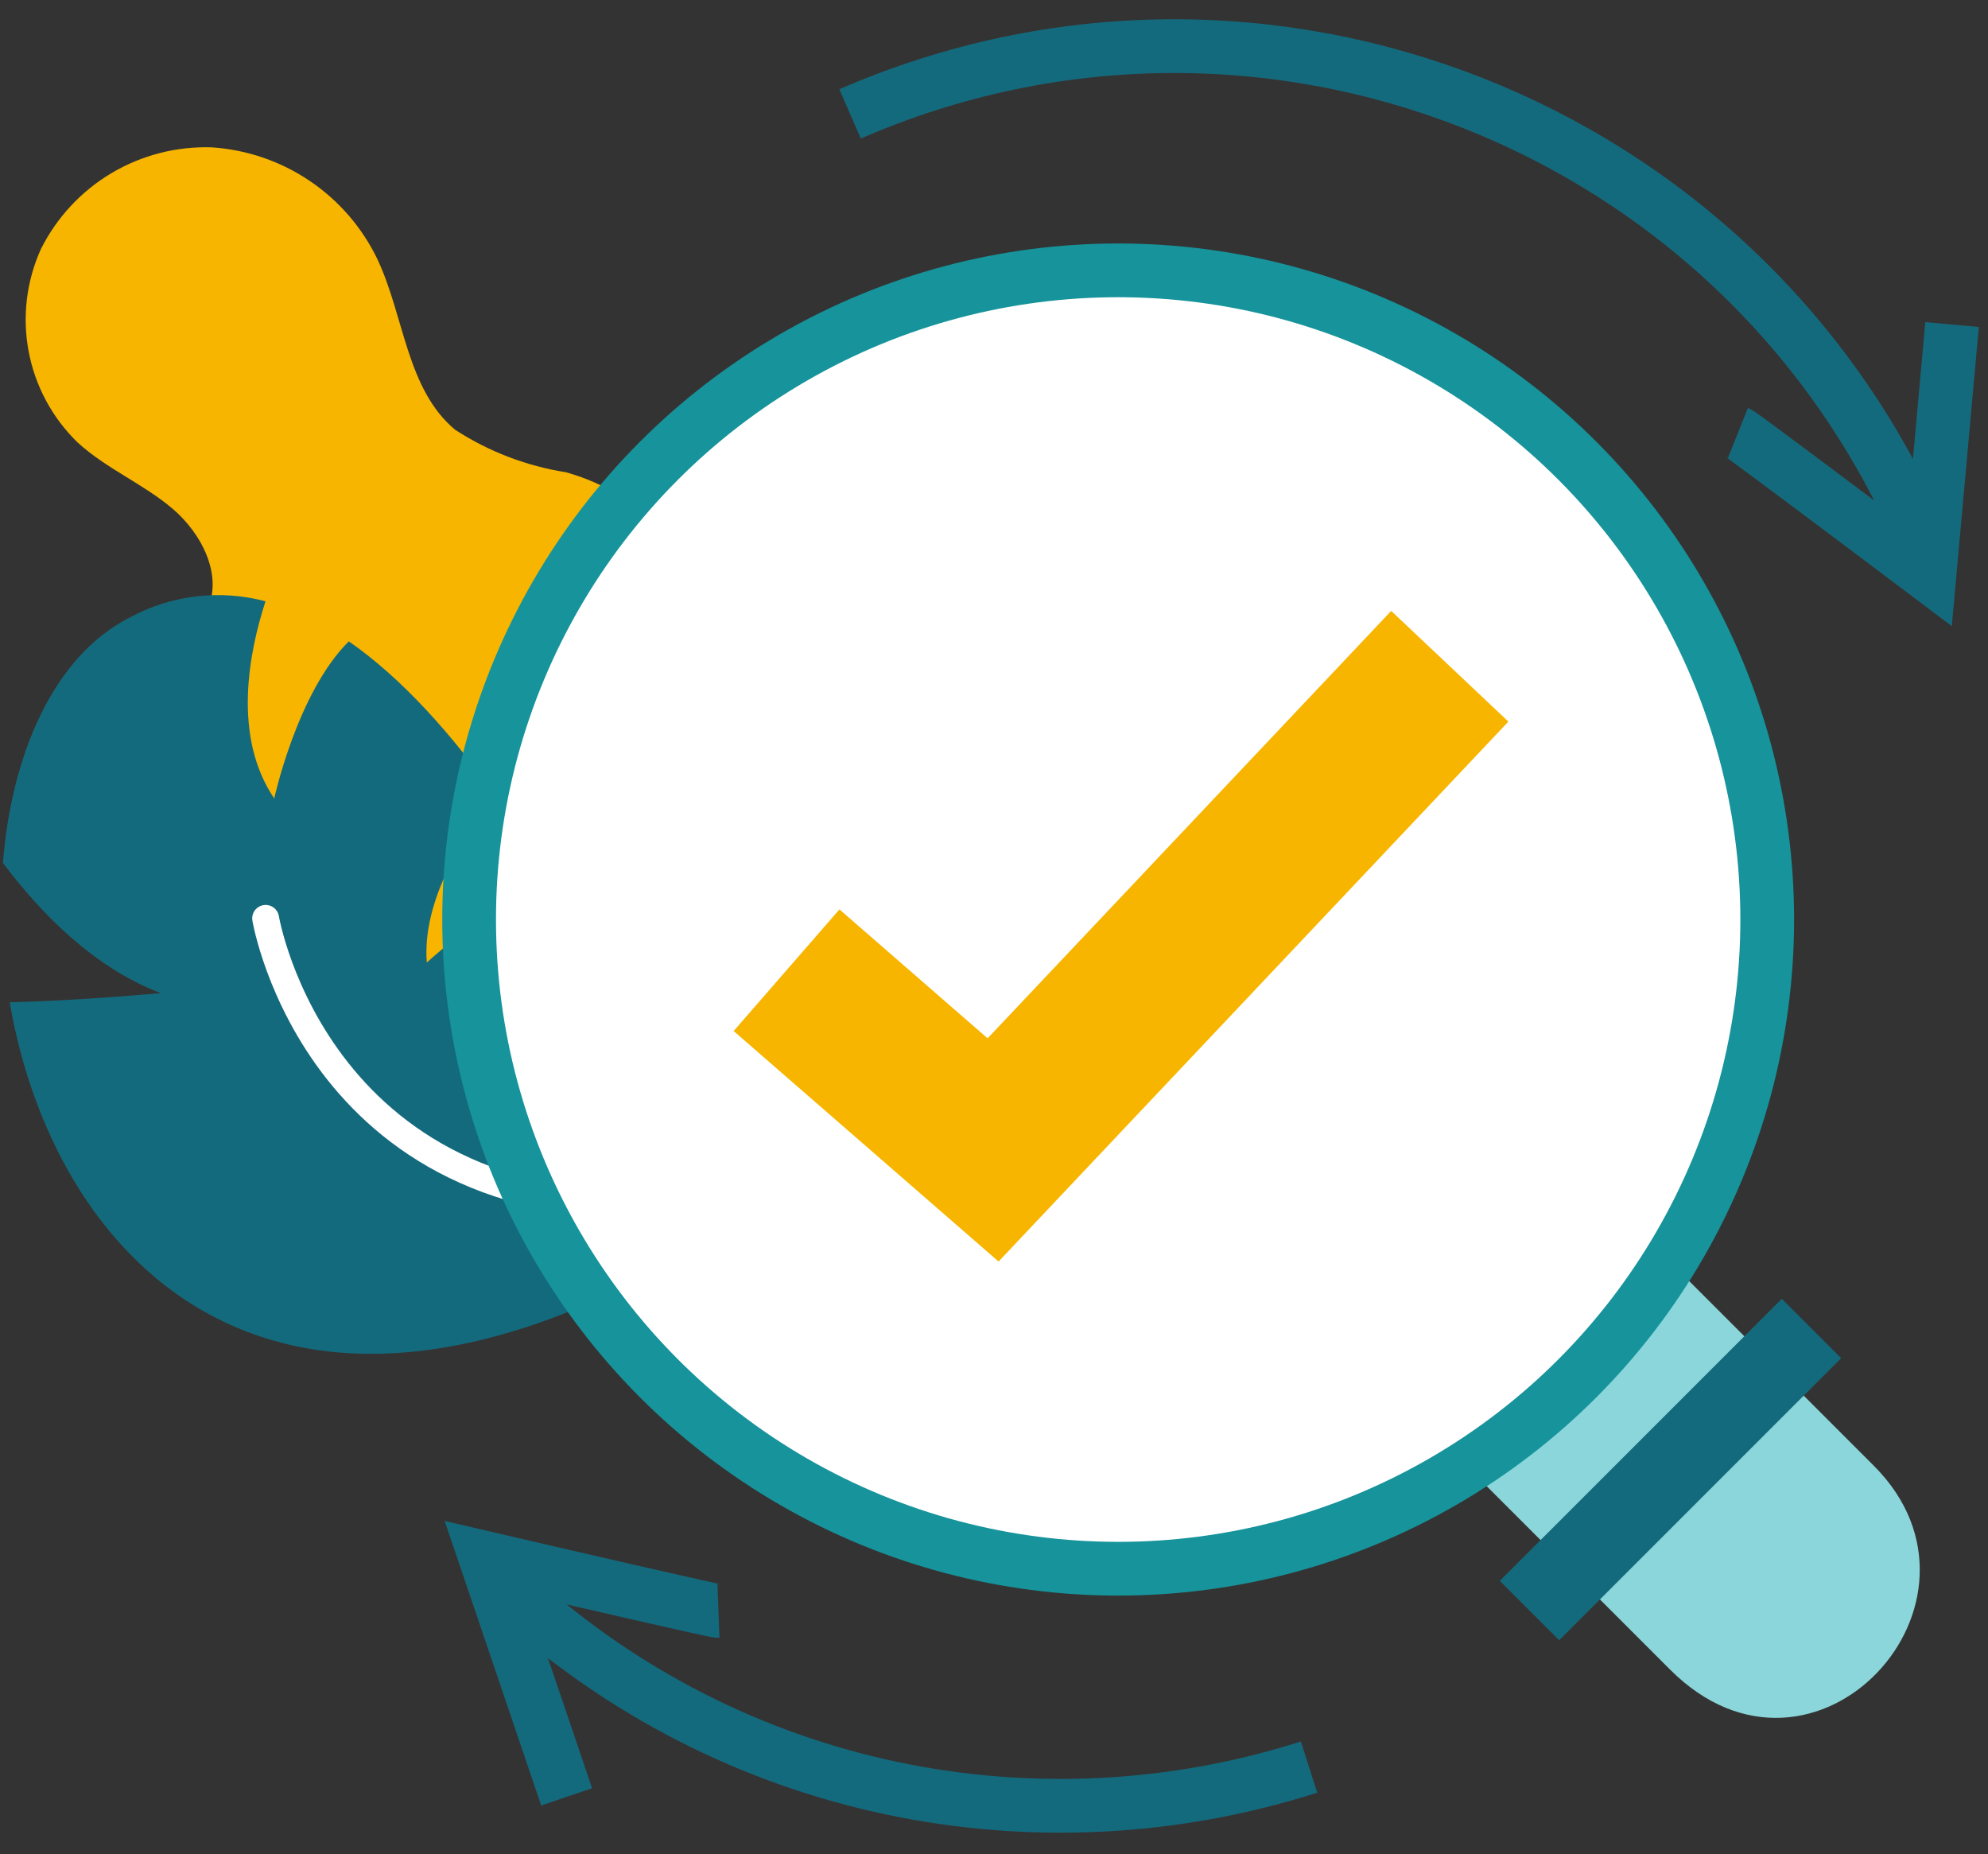
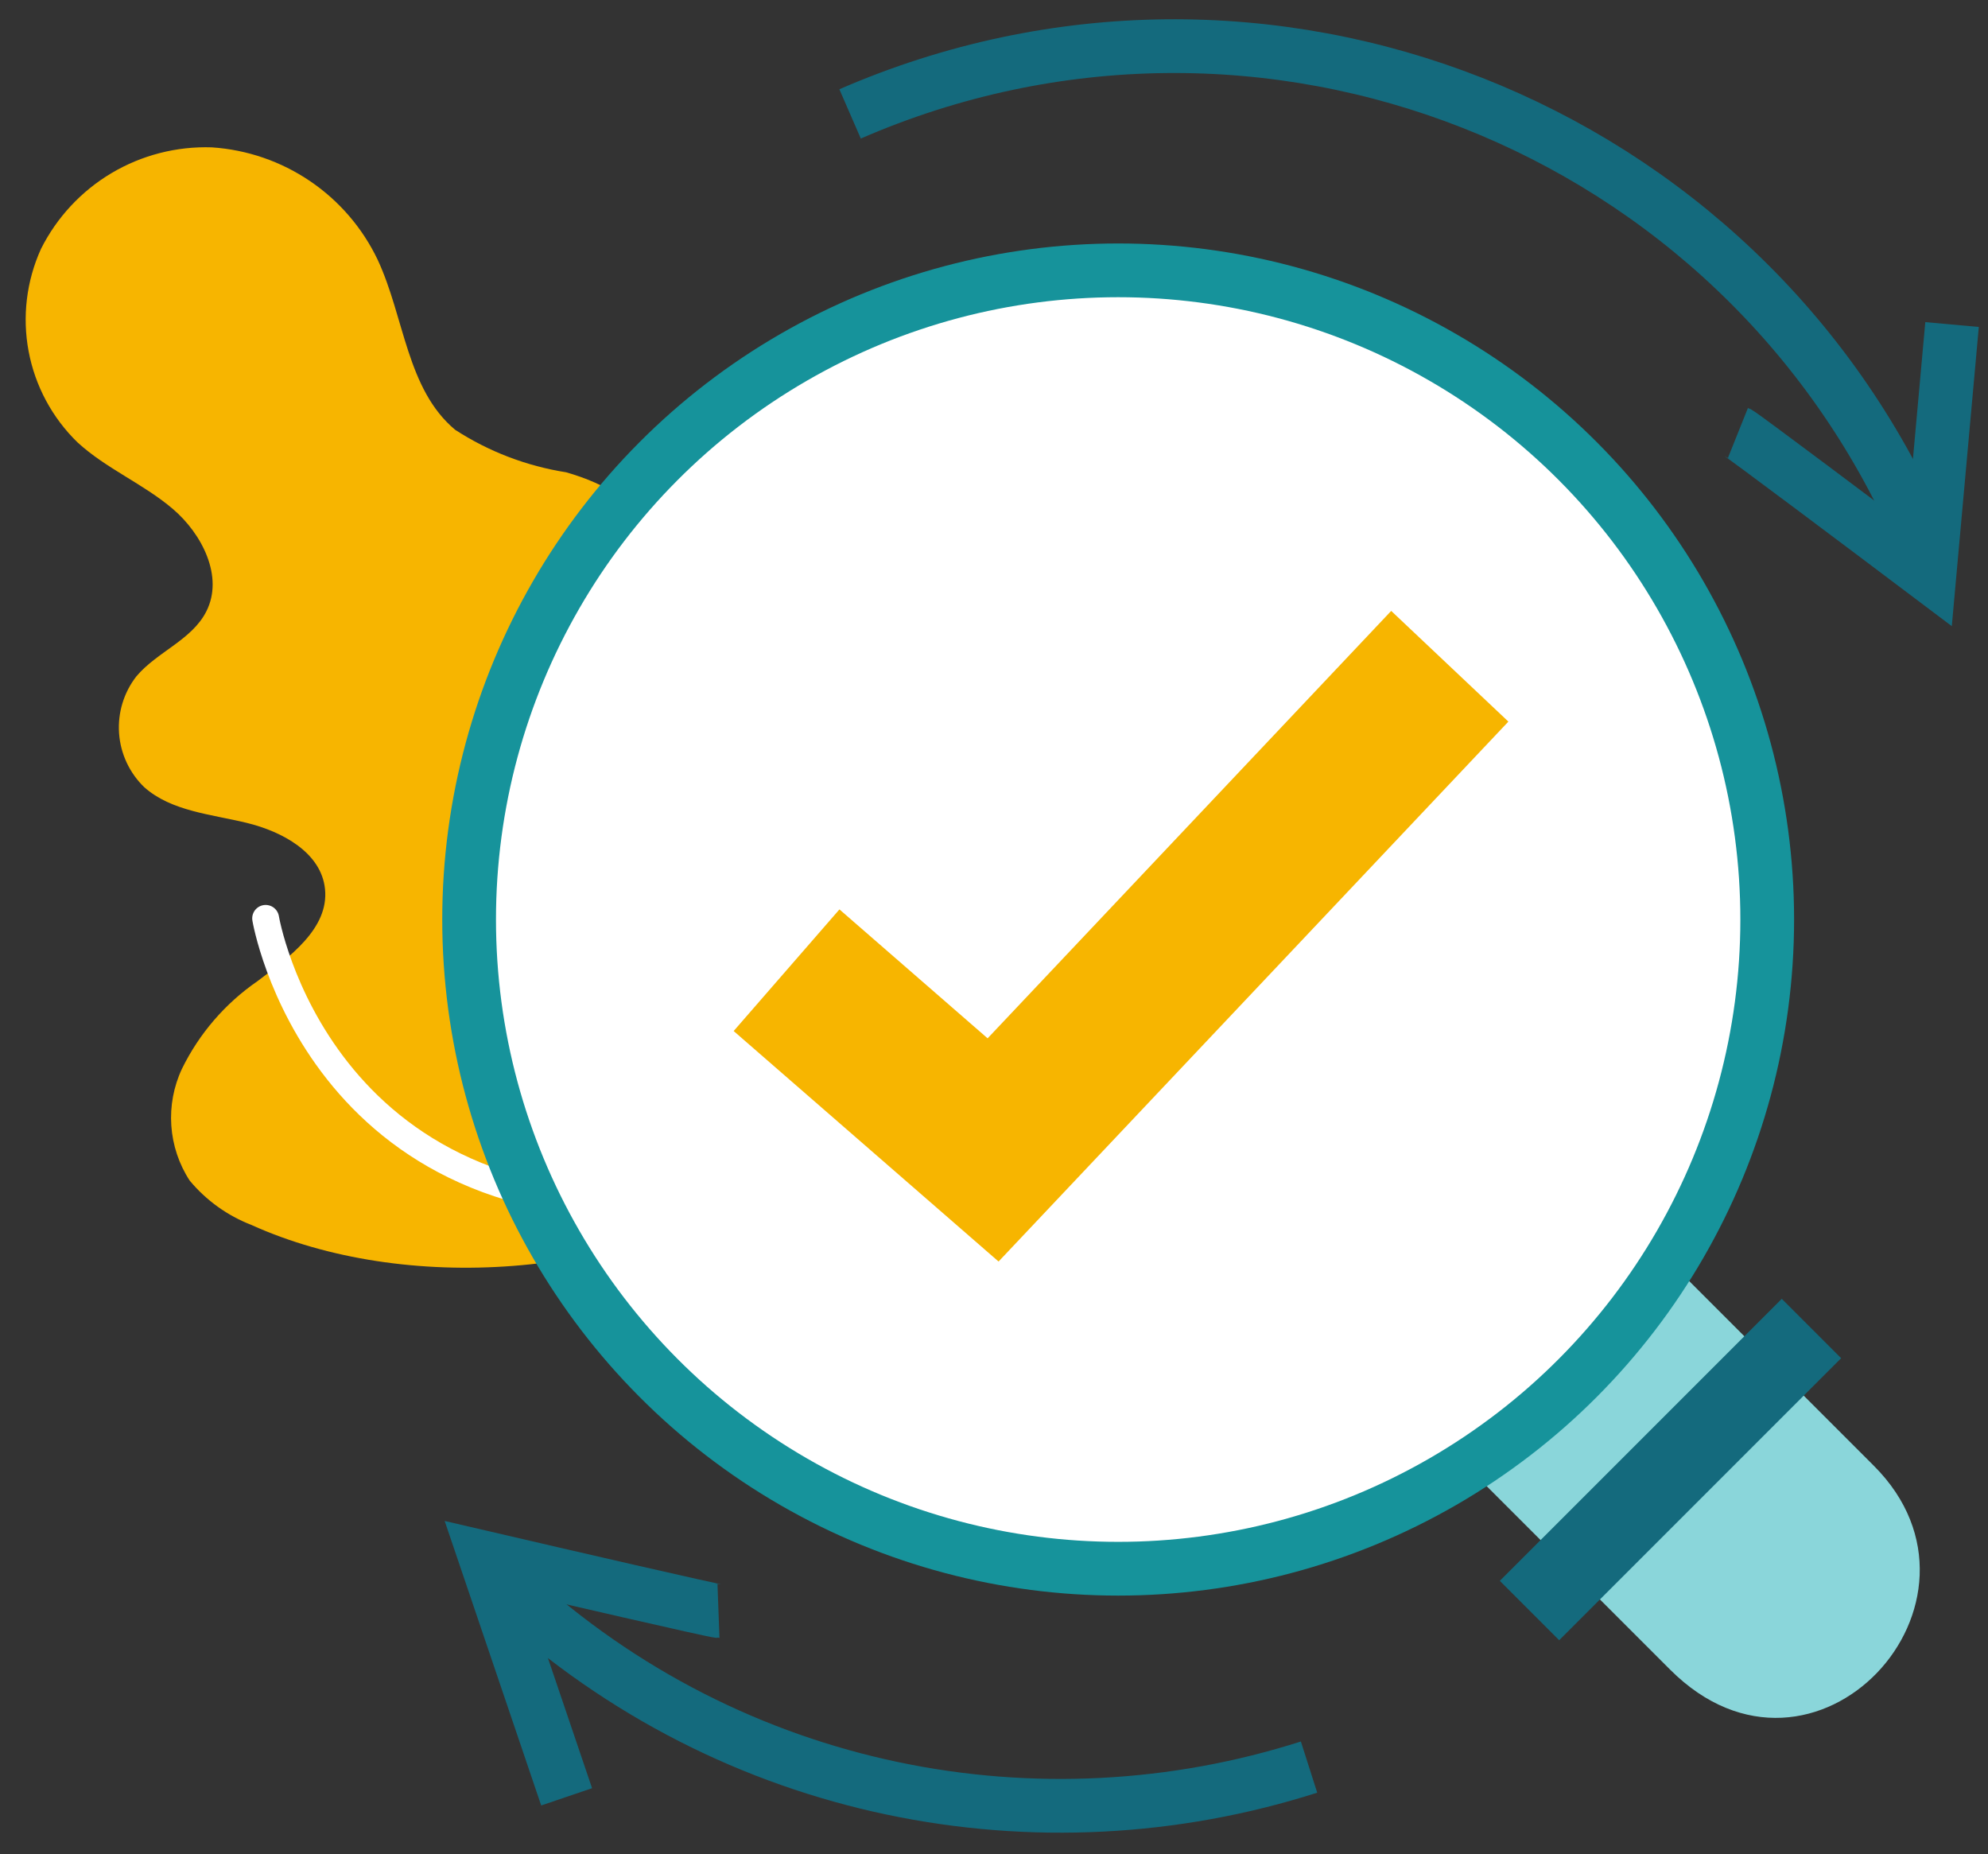
<svg xmlns="http://www.w3.org/2000/svg" width="74" height="69" viewBox="0 0 74 69" fill="none">
  <rect x="0" y="0" width="74" height="69" fill="#333333" stroke="none" />
  <path d="M9.361 45.588C8.466 45.242 7.674 44.673 7.06 43.935C6.662 43.324 6.427 42.62 6.377 41.893C6.327 41.165 6.463 40.436 6.773 39.776C7.415 38.464 8.385 37.34 9.588 36.512C10.778 35.613 12.247 34.555 12.098 33.086C11.96 31.728 10.504 30.944 9.181 30.623C7.857 30.301 6.384 30.194 5.373 29.299C4.822 28.769 4.487 28.054 4.432 27.291C4.378 26.529 4.607 25.773 5.077 25.17C5.844 24.258 7.146 23.817 7.682 22.75C8.333 21.465 7.527 19.872 6.431 18.938C5.334 18.004 3.947 17.439 2.884 16.462C1.944 15.548 1.309 14.366 1.066 13.077C0.823 11.789 0.984 10.456 1.526 9.262C2.114 8.09 3.026 7.111 4.153 6.441C5.281 5.772 6.577 5.44 7.887 5.484C9.195 5.571 10.456 6.004 11.541 6.74C12.625 7.475 13.495 8.486 14.059 9.669C15.057 11.811 15.139 14.488 16.942 15.995C18.192 16.806 19.599 17.344 21.071 17.576C22.501 17.983 24.026 18.788 24.412 20.223C24.797 21.658 23.962 22.994 23.238 24.224C22.514 25.453 21.85 26.978 22.493 28.254C22.784 28.719 23.179 29.111 23.646 29.398C24.113 29.686 24.641 29.861 25.187 29.912C26.266 30.1 27.38 30.062 28.438 30.34C29.792 30.809 30.953 31.712 31.742 32.908C32.53 34.105 32.902 35.529 32.798 36.958C32.646 38.383 32.178 39.755 31.428 40.977C30.678 42.198 29.666 43.236 28.464 44.016C23.302 47.601 15.044 48.158 9.361 45.588Z" fill="#F7B500" />
-   <path d="M25.015 40.667V46.976C9.818 55.418 1.963 46.638 0.361 37.3C2.965 37.241 5.985 36.958 5.985 36.958C3.475 36.011 1.496 33.959 0.108 32.113C0.438 27.993 2.036 24.404 4.82 22.986C6.367 22.142 8.179 21.925 9.883 22.378C9.266 24.275 8.645 27.406 10.208 29.715C10.208 29.715 11.065 25.766 12.984 23.868C14.988 25.26 16.838 27.355 18.432 29.604C17.288 31.051 15.699 33.506 15.888 35.819C17.274 34.581 18.794 33.502 20.419 32.602C22.638 36.204 24.244 39.605 25.015 40.667Z" fill="#146A7D" />
  <path d="M9.888 34.178C9.888 34.178 11.824 45.803 25.547 44.792" stroke="white" stroke-linecap="round" stroke-linejoin="round" />
  <path d="M54.582 54.551L62.167 46.966L69.752 54.551C74.811 59.61 67.535 67.504 62.167 62.136L54.582 54.551Z" fill="#8AD6DA" />
  <circle cx="41.622" cy="34.221" r="24.16" fill="white" stroke="#16939B" stroke-width="2" />
  <path d="M31.643 4.239C46.972 -2.432 64.806 4.587 71.477 19.916" stroke="#146A7D" stroke-width="2" />
  <path d="M48.727 65.763C38.707 68.966 27.299 66.849 18.999 59.223" stroke="#146A7D" stroke-width="2" />
  <path d="M29.278 36.107L36.966 42.795L53.966 24.795" stroke="#F7B500" stroke-width="6" />
  <rect x="55.828" y="58.832" width="14.843" height="3.125" transform="rotate(-45 55.828 58.832)" fill="#146A7D" />
  <path d="M64.693 16.109C64.818 16.159 69.495 19.672 71.818 21.422L72.662 12.078" stroke="#146A7D" stroke-width="2" />
  <path d="M26.744 59.955C26.609 59.96 20.91 58.644 18.077 57.985L21.092 66.87" stroke="#146A7D" stroke-width="2" />
</svg>